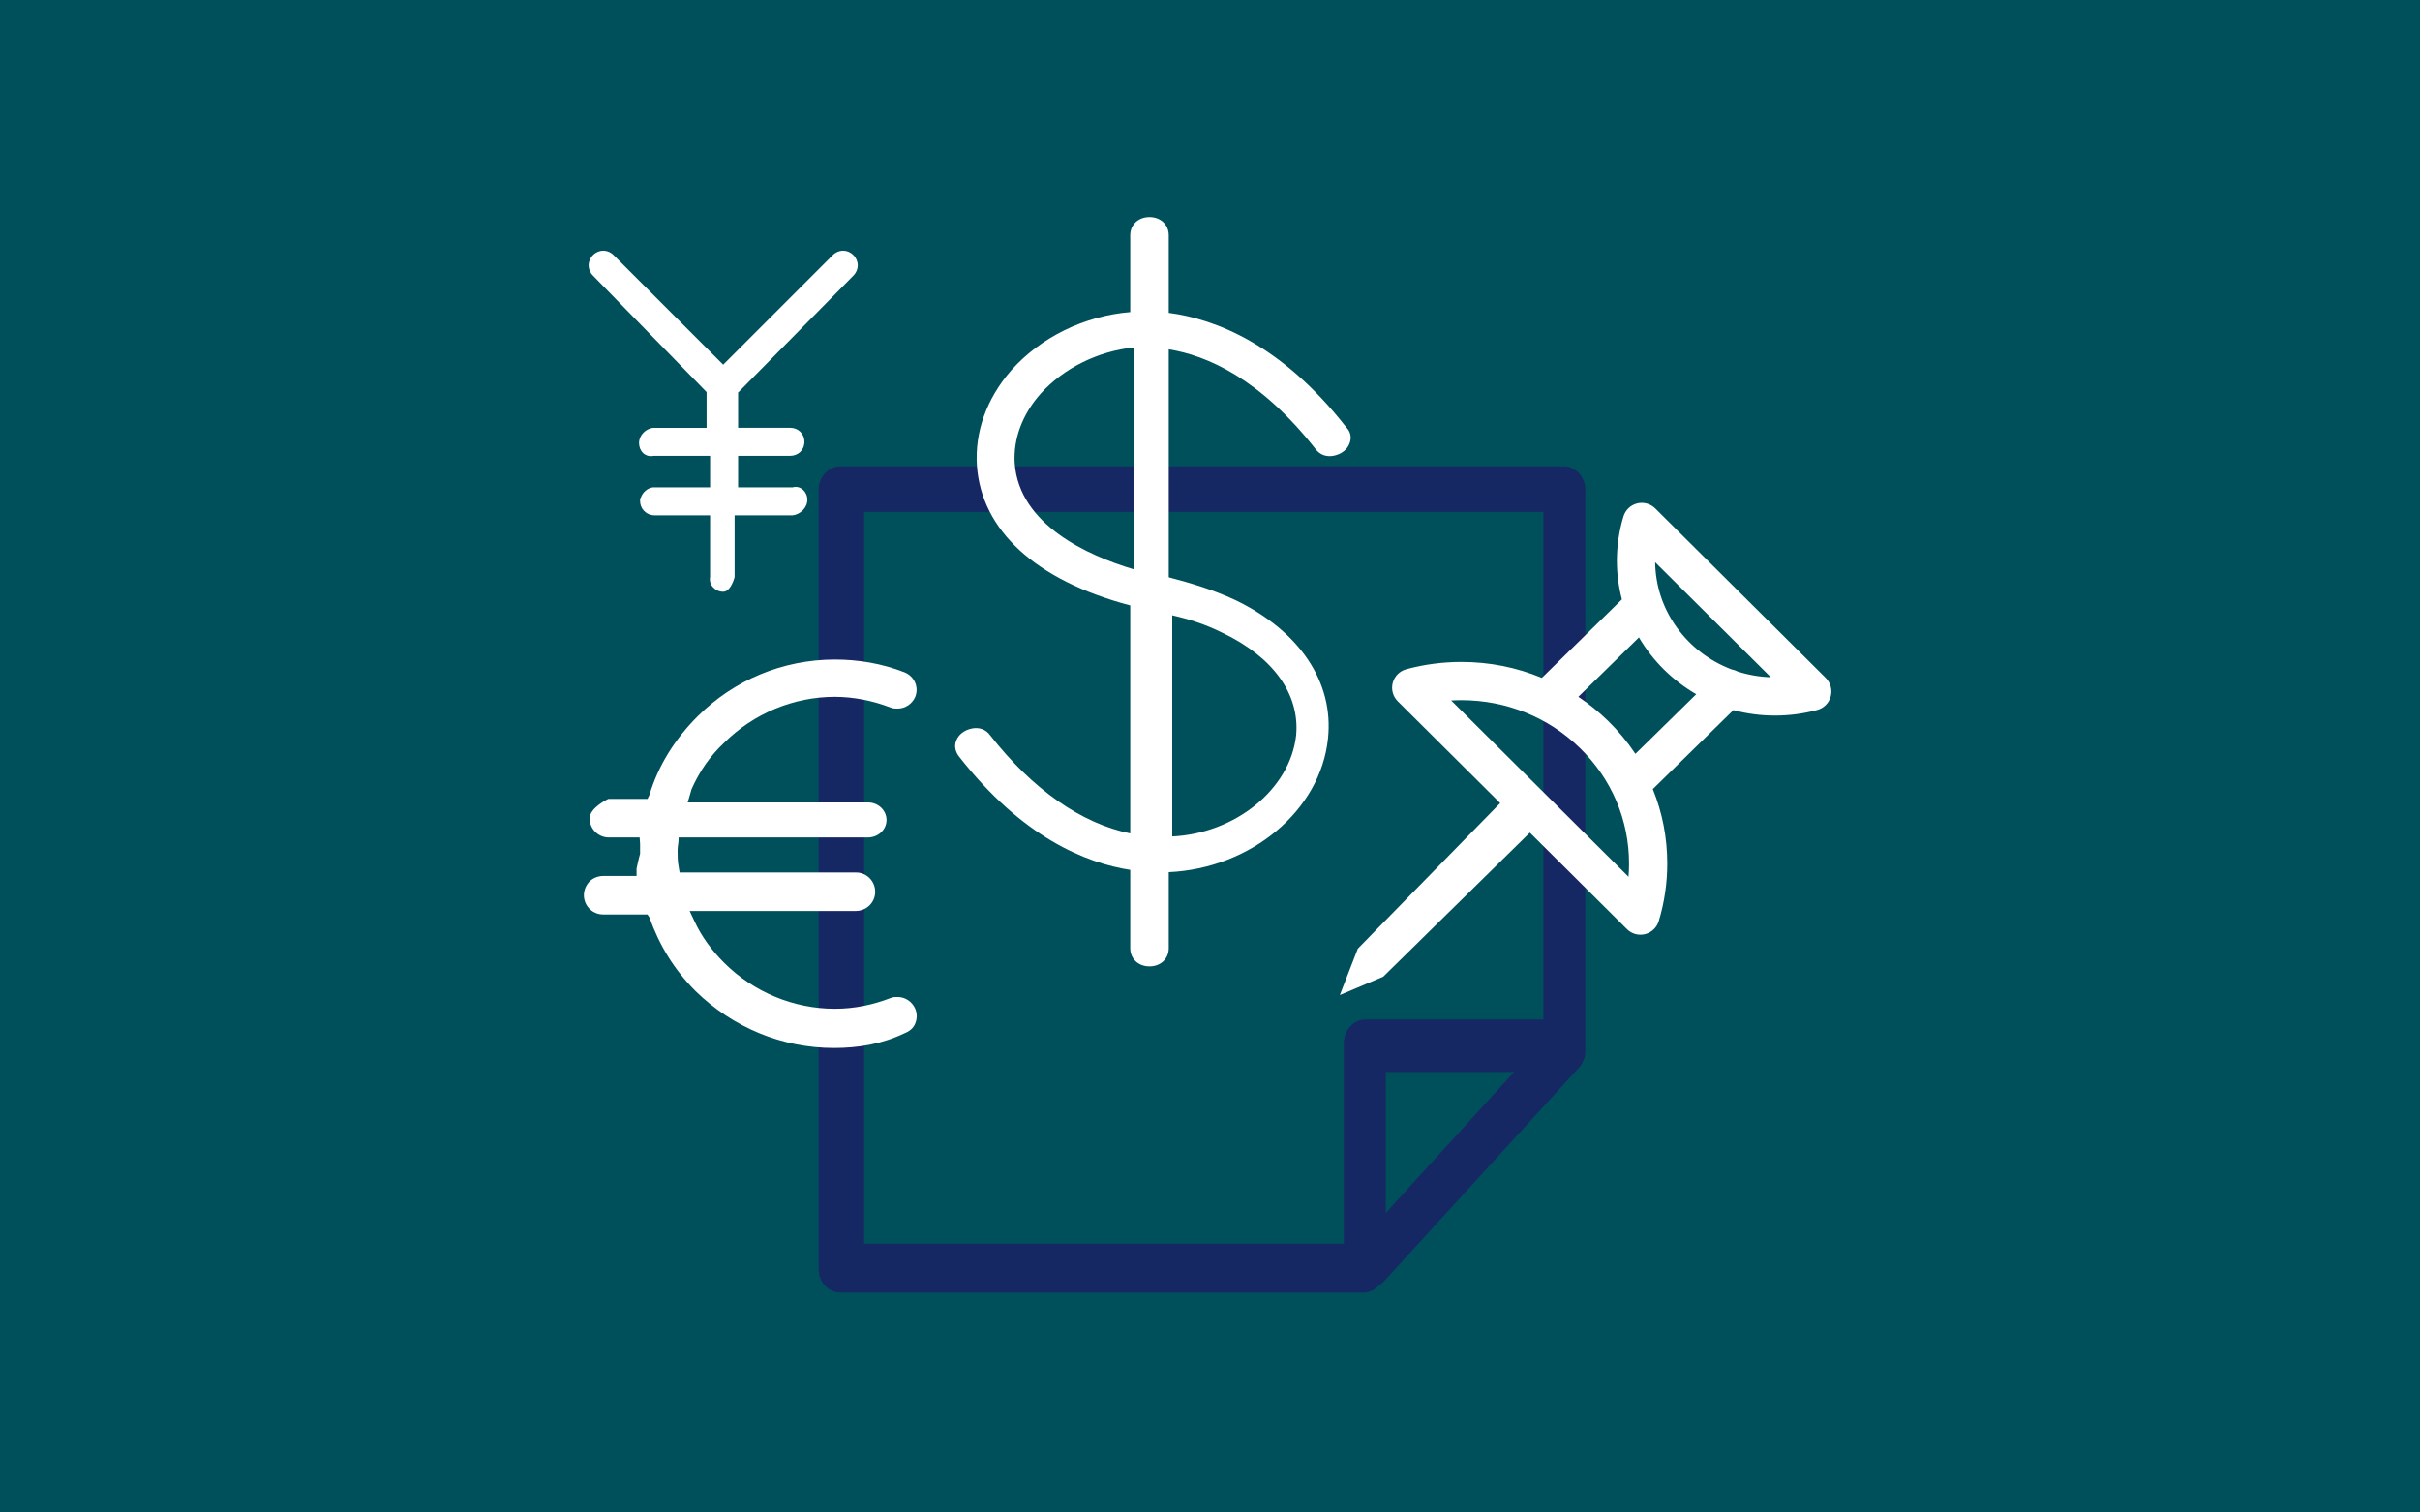
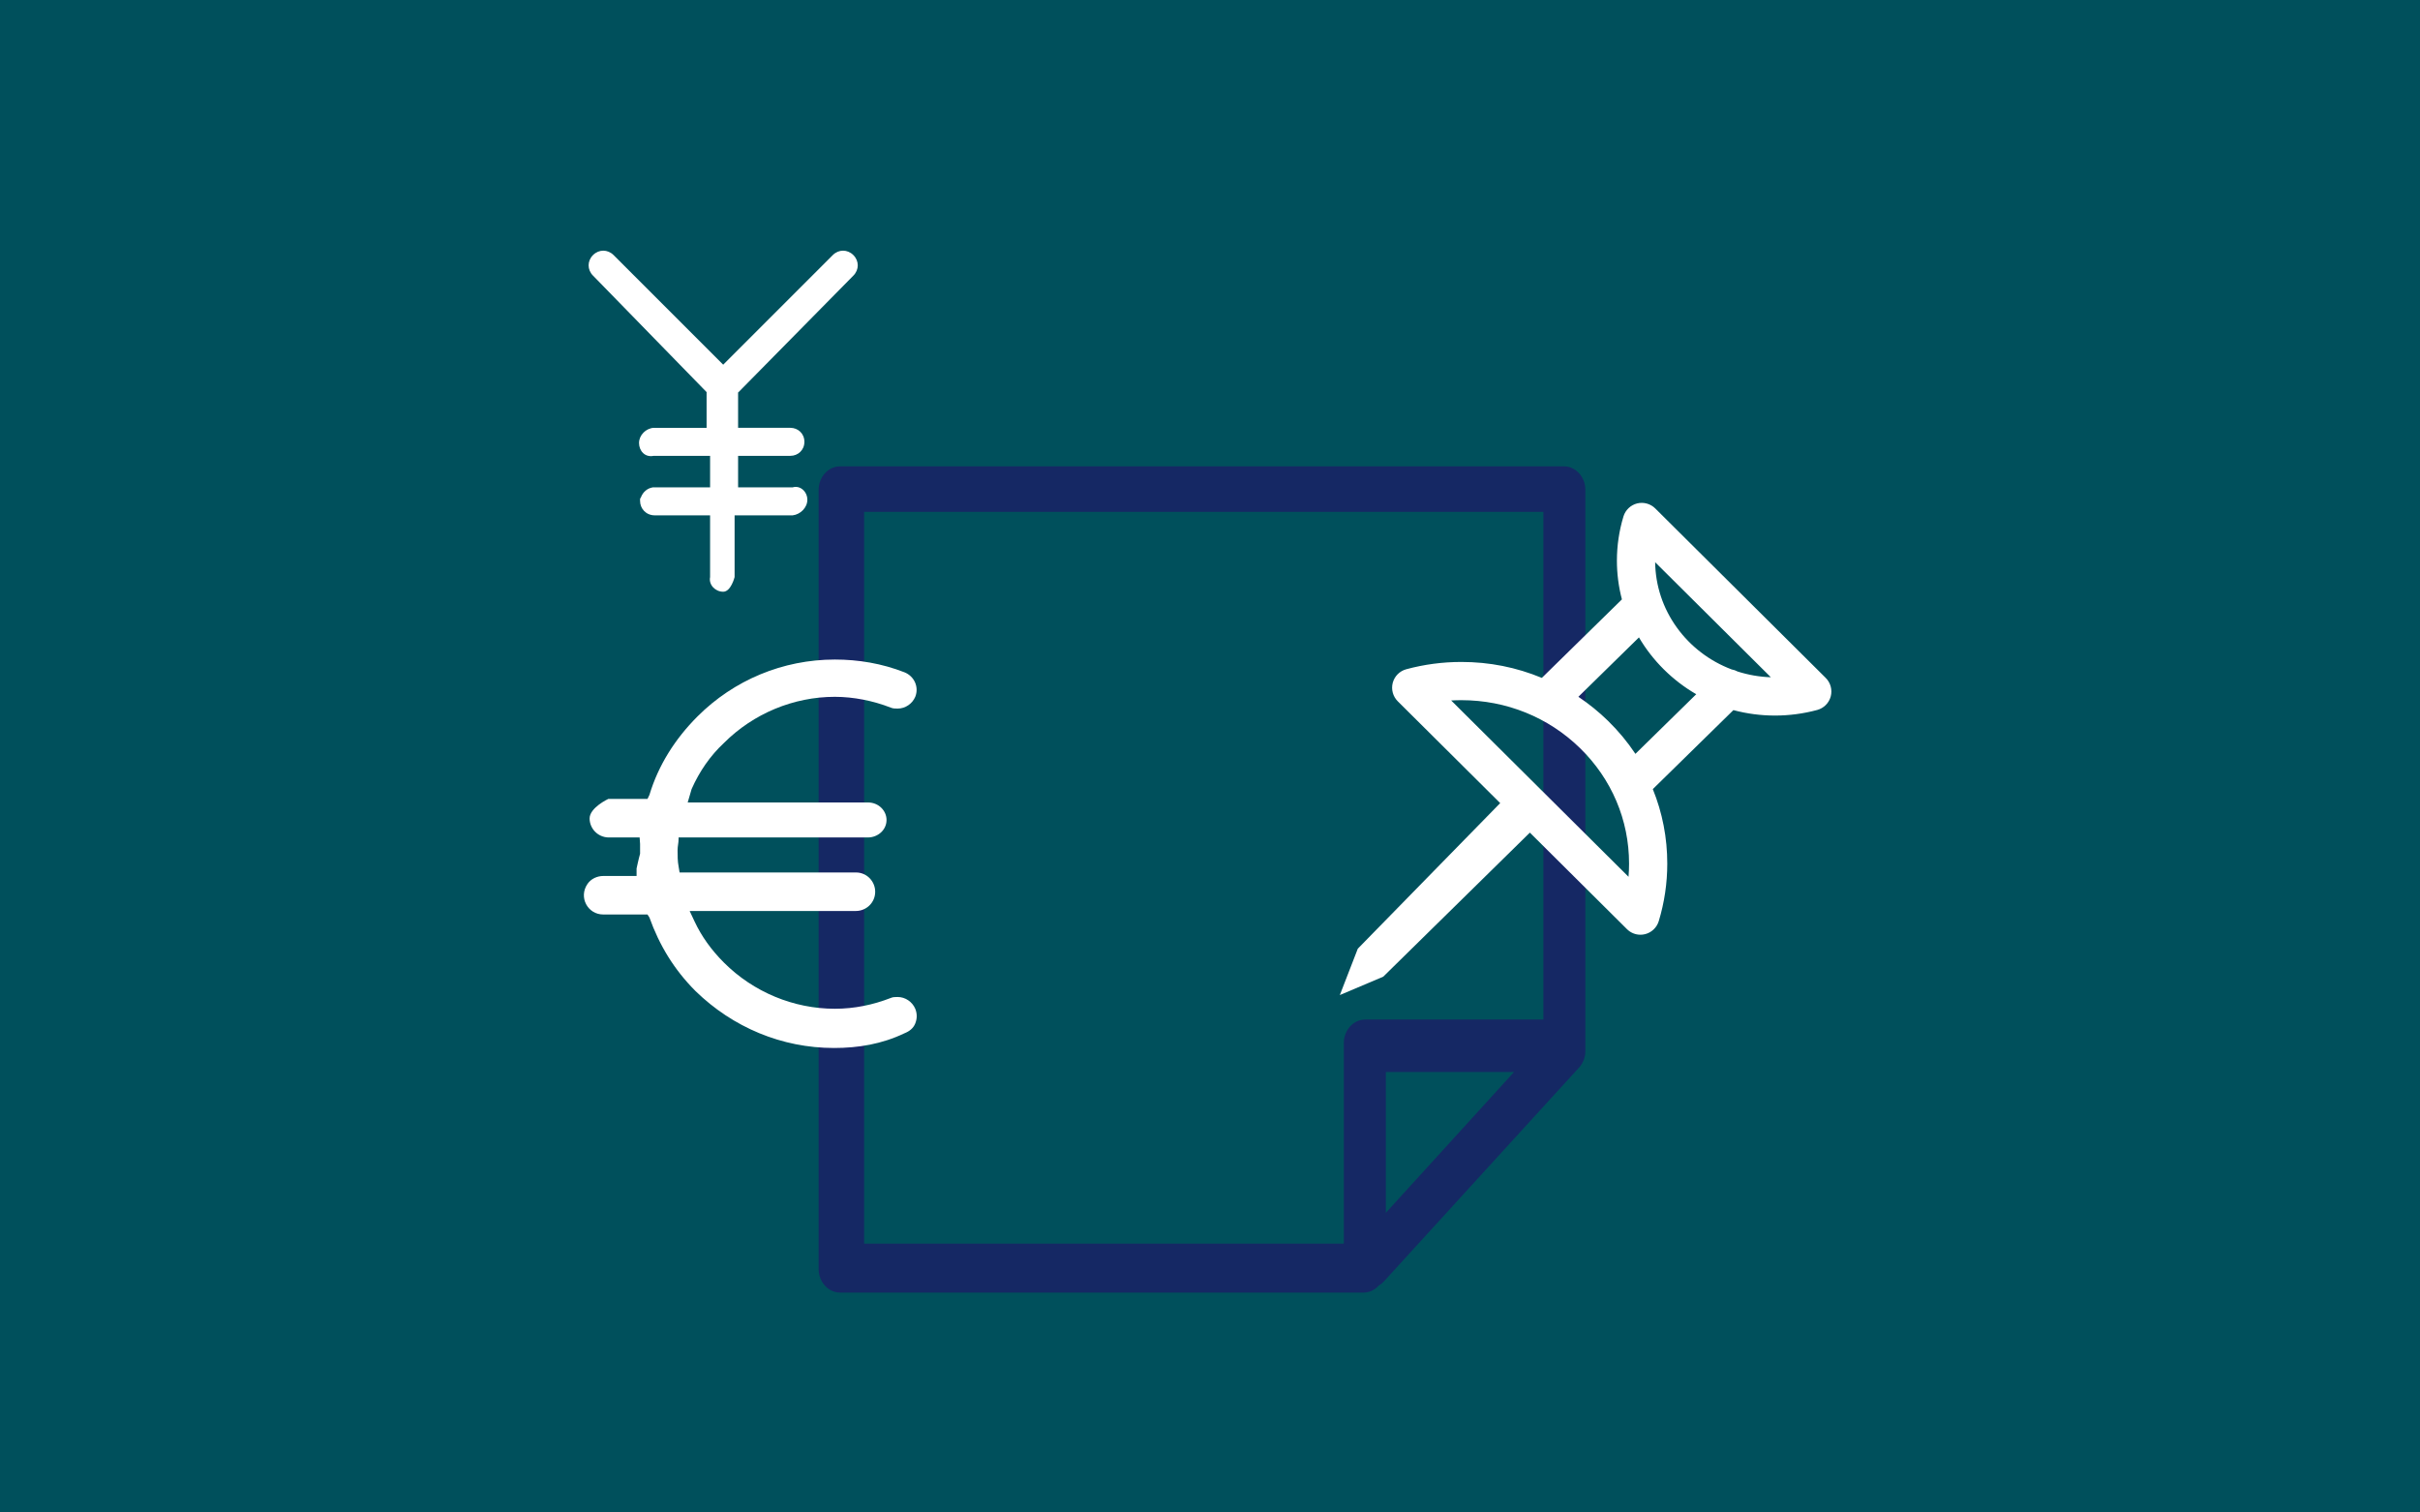
<svg xmlns="http://www.w3.org/2000/svg" id="Layer_1" data-name="Layer 1" width="800" height="500" viewBox="0 0 800 500">
  <rect width="800" height="500" fill="#00505c" />
  <path d="M516.978,154.162h-239.238c-3.924,0-7.118,3.499-7.118,7.8v257.546c0,4.301,3.194,7.802,7.118,7.802h172.979c1.985,0,3.779-.896,5.071-2.337.63-.363,1.212-.829,1.73-1.394l64.49-70.681c1.343-1.474,2.084-3.432,2.084-5.517v-185.42c0-4.301-3.194-7.8-7.118-7.8h.002ZM458.122,400.941v-46.547h42.381l-42.381,46.547ZM510.208,337.032h-58.865c-3.919,0-7.109,3.5-7.109,7.801v66.273h-158.565v-241.898h224.537v167.824h.002Z" fill="#152864" />
-   <path d="M445.126,141.352c-21.544-27.635-43.582-35.927-58.763-37.935v-25.627c0-3.518-2.694-6.03-6.365-6.03-3.673,0-6.366,2.512-6.366,6.03v25.375c-15.179,1.256-29.626,8.29-39.42,19.346-8.079,9.296-11.996,20.349-11.262,31.403,1.47,21.355,19.344,37.935,50.682,46.227v75.369c-16.159-3.265-32.32-14.571-46.275-32.409-1.47-2.01-3.672-2.764-6.12-2.262-2.448.501-4.406,2.009-5.141,4.02-.734,1.758-.246,3.767.978,5.275,20.813,26.632,41.869,35.174,56.559,37.433v25.877c0,3.519,2.694,6.03,6.366,6.03,3.672,0,6.365-2.512,6.365-6.03v-25.123c27.179-1.257,50.193-20.35,52.642-44.218,1.958-18.591-9.306-35.422-30.605-45.725-7.589-3.517-14.446-5.528-22.036-7.538v-75.367c12.488,2.01,30.116,9.548,48.48,32.911,1.469,2.01,3.672,2.764,6.119,2.262,2.449-.502,4.407-2.01,5.142-4.02.734-1.758.488-3.768-.979-5.276l-0.0 0ZM404.102,209.185c16.831,8.039,25.625,20.348,24.369,33.917-2.01,17.838-20.1,32.409-40.951,33.413v-73.108c5.528,1.256,11.053,3.013,16.582,5.778h-0ZM335.437,153.177c-.506-8.125,2.539-16.249,8.632-23.102,7.618-8.377,18.788-13.963,30.72-15.233v73.372c-15.232-4.569-37.828-14.725-39.352-35.034v-.002 0Z" fill="#fff" />
  <path d="M275.651,346.442c-17.186,0-33.4-6.809-45.72-18.808-7.134-7.134-11.997-15.242-15.241-24.321l-.649-1.003h-14.657c-5.061,0-8.227-5.685-5.158-10.121,1.172-1.694,3.182-2.61,5.242-2.61h10.97s0-2.479,0-2.479c0,0,.685-3.243,1.157-4.862v-3.244l-.148-2.146h-10.376c-3.567-.123-6.161-3.041-6.161-6.285,0-3.566,6.161-6.447,6.161-6.447h12.97l.649-1.336c2.918-9.729,8.43-18.483,15.888-25.94,11.997-11.998,28.211-18.808,45.397-18.808,7.783,0,15.564,1.296,23.022,4.216,3.244,1.295,4.863,4.862,3.567,8.106-.973,2.269-3.244,3.89-5.836,3.89-.649,0-1.622,0-2.269-.323-5.836-2.269-12.321-3.567-18.482-3.567-13.619,0-26.912,5.512-36.641,15.241-4.54,4.216-8.107,9.403-10.701,15.241l-1.296,4.437h59.568c3.567,0,6.161,2.741,6.161,5.788,0,3.35-2.918,5.786-6.161,5.786h-62.581v.518c0,1.339-.334,2.344-.334,3.685,0,1.675,0,3.685.334,5.361l.334,2.01h58.292c3.685,0,6.366,3.015,6.366,6.365,0,3.685-3.015,6.366-6.366,6.366h-54.967l1.622,3.463c2.269,4.863,5.512,9.404,9.728,13.619,9.729,9.729,23.022,15.241,36.641,15.241,6.485,0,12.646-1.295,18.482-3.567.649-.323,1.622-.323,2.269-.323,2.594,0,4.863,1.622,5.836,3.89.649,1.623.649,3.244,0,4.863-.649,1.622-1.945,2.595-3.567,3.244-7.458,3.567-15.241,4.862-23.348,4.862l.002-.004 0.0 0ZM243.924,129.856l38.178-38.74c1.941-1.941,1.941-4.852,0-6.795-1.941-1.941-4.852-1.941-6.795,0l-36.235,36.237-36.237-36.237c-1.941-1.941-4.852-1.941-6.795,0-1.941,1.941-1.941,4.852,0,6.795l37.545,38.502v11.812h-17.483c-2.588.158-4.852,2.423-4.852,5.01s1.941,4.852,4.852,4.249h18.641v10.417h-18.911c-1.956.319-3.26,1.596-3.912,3.193,0,.319-.326.319-.326.639v.639c0,2.554,1.956,4.789,4.889,4.789h18.259v20.397c-.522,2.588,1.742,4.852,4.33,4.852s3.772-4.852,3.772-4.852v-20.397h19.198c2.588-.31,4.852-2.574,4.852-5.162s-2.264-4.852-4.852-4.098h-18.041v-10.417h17.288c2.469,0,4.63-1.852,4.63-4.63s-2.16-4.63-4.63-4.63h-17.288v-11.574h-.078 0Z" fill="#fff" fill-rule="evenodd" />
  <path d="M603.556,224.115l-56.373-56.042c-1.561-1.553-3.859-2.184-5.999-1.646-2.137.538-3.861,2.182-4.501,4.292-1.439,4.736-2.169,9.657-2.169,14.625,0,4.334.556,8.635,1.655,12.801l-26.472,25.953c-8.404-3.495-17.352-5.269-26.613-5.269-6.175,0-12.306.814-18.221,2.418-2.171.589-3.877,2.307-4.454,4.481-.575,2.176.059,4.512,1.654,6.097l33.868,33.669-47.071,48.126-5.941,15.328,14.354-6.079,48.468-47.619,32.106,31.917c1.191,1.184,2.773,1.838,4.455,1.838.52,0,1.037-.065,1.544-.192,2.137-.538,3.861-2.182,4.501-4.292,1.872-6.162,2.819-12.565,2.819-19.027,0-8.534-1.608-16.811-4.78-24.628l26.64-26.116c4.471,1.196,9.09,1.802,13.751,1.802,4.66,0,9.441-.625,13.976-1.855,2.17-.589,3.877-2.307,4.453-4.483.575-2.175-.058-4.51-1.653-6.096l.002-.002v-0ZM538.532,285.494c0,1.45-.06,2.906-.178,4.354l-58.63-58.286c1.12-.065,2.242-.098,3.36-.098,14.839,0,28.781,5.639,39.259,15.876,10.441,10.199,16.189,23.749,16.189,38.154ZM547.157,185.863l38.249,38.026c-3.75-.125-7.441-.763-10.991-1.9-.616-.339-1.277-.571-1.968-.69-7.335-2.779-13.605-7.578-18.148-13.889-4.573-6.355-7.038-13.795-7.142-21.547h-0ZM521.779,230.345l20.023-19.631c4.52,7.712,11.12,14.257,18.94,18.781l-20.109,19.713c-2.603-3.912-5.641-7.573-9.052-10.906-3.019-2.949-6.309-5.617-9.802-7.955v-.002Z" fill="#fff" />
</svg>